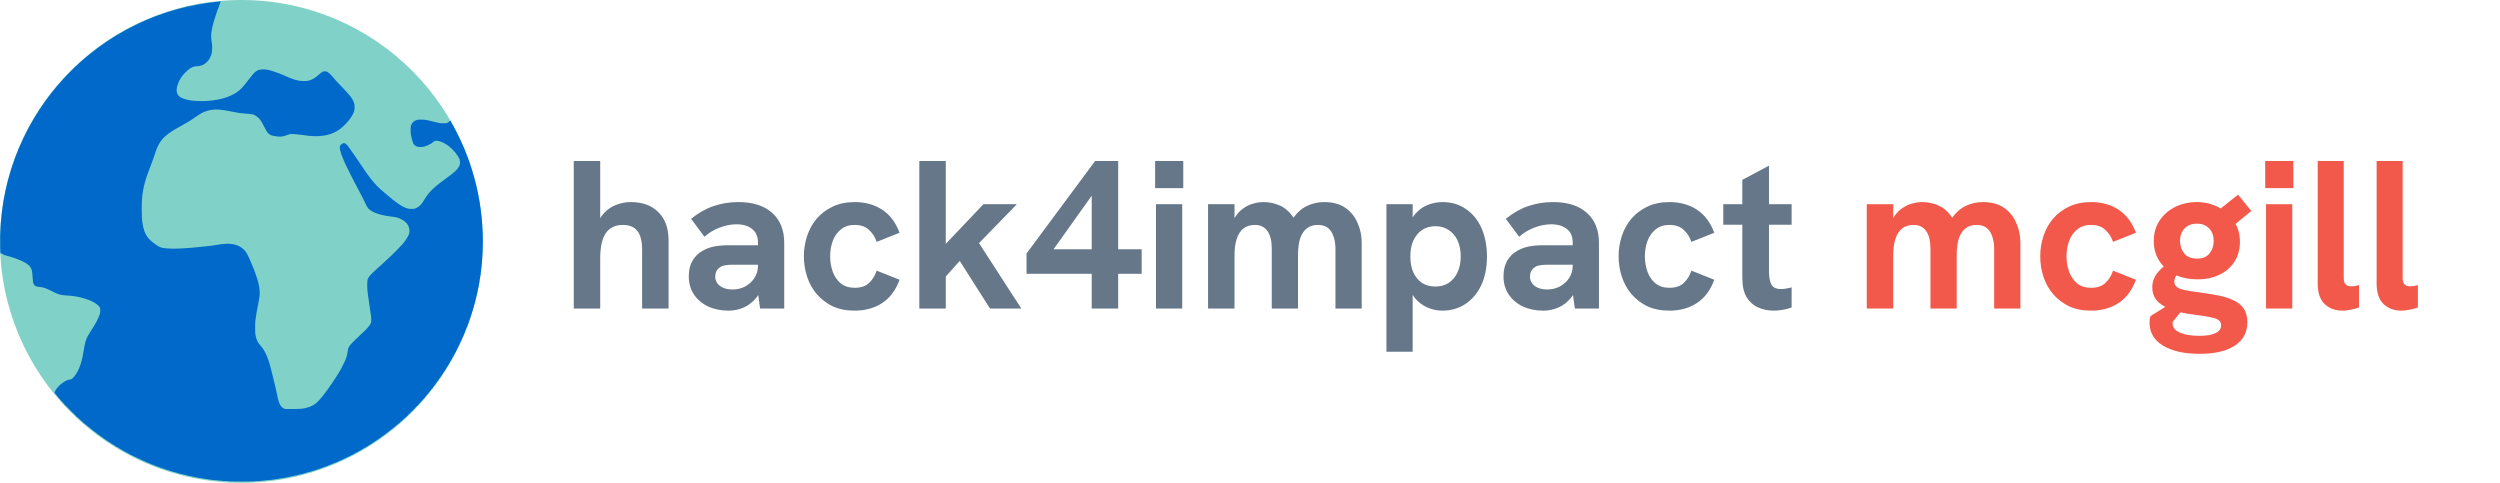
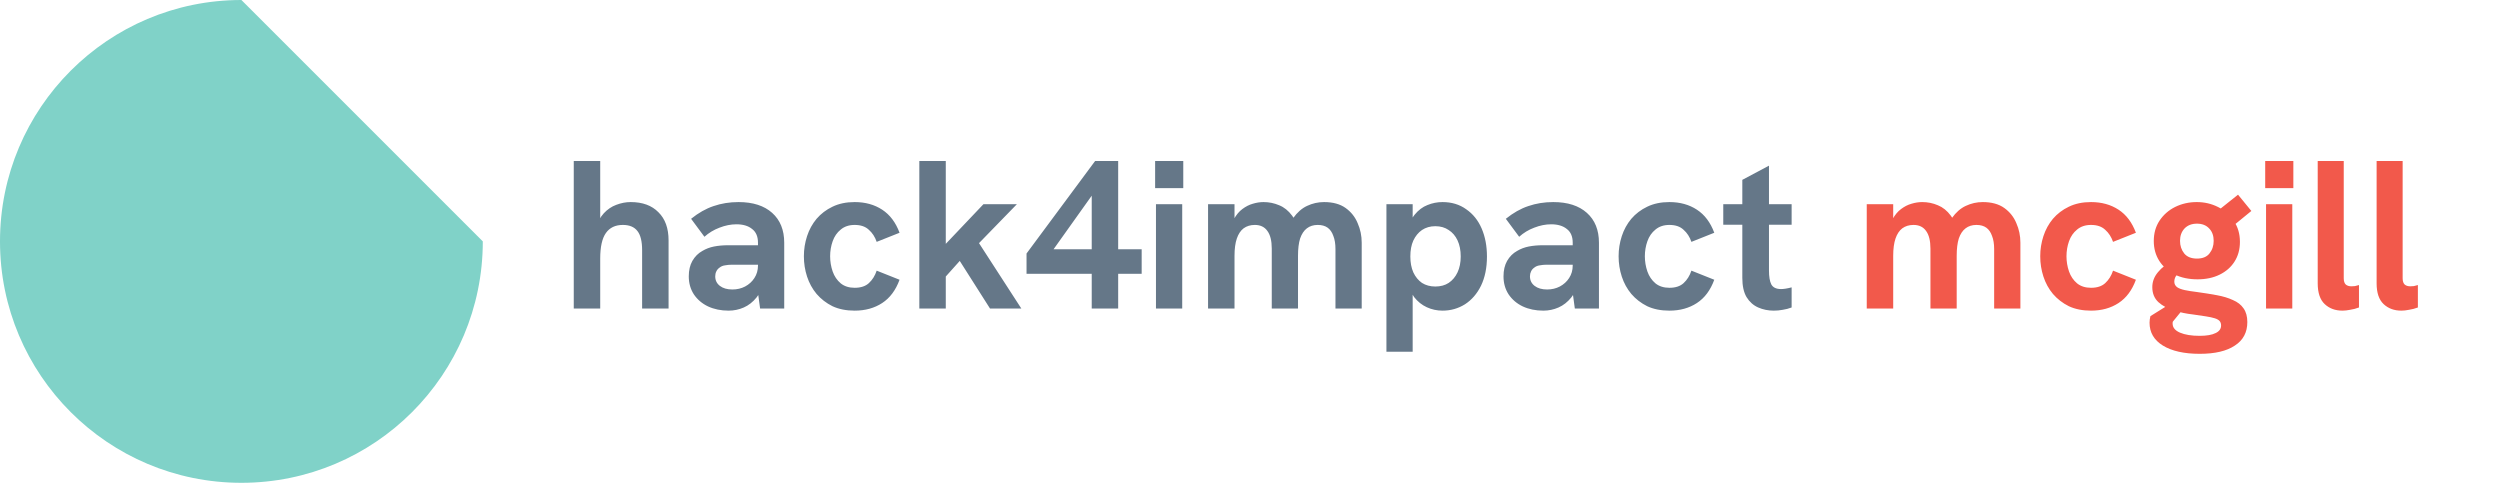
<svg xmlns="http://www.w3.org/2000/svg" width="1890" height="365" viewBox="0 0 1890 365" fill="none">
  <path d="M433.76 233.248V121.728H453.76V172.288L450.4 172.768C451.787 167.968 453.813 164.128 456.48 161.248C459.253 158.262 462.4 156.128 465.92 154.848C469.547 153.462 473.173 152.768 476.8 152.768C485.76 152.768 492.747 155.328 497.76 160.448C502.88 165.462 505.44 172.555 505.44 181.728V233.248H485.44V189.088C485.44 182.475 484.267 177.675 481.92 174.688C479.573 171.595 475.893 170.048 470.88 170.048C465.227 170.048 460.96 172.075 458.08 176.128C455.2 180.182 453.76 186.635 453.76 195.488V233.248H433.76ZM574.633 233.248L573.033 221.408V183.488C573.033 178.795 571.539 175.328 568.553 173.088C565.673 170.742 561.726 169.568 556.713 169.568C552.553 169.568 548.286 170.422 543.913 172.128C539.646 173.728 535.859 176.022 532.553 179.008L522.473 165.408C528.019 160.928 533.673 157.728 539.433 155.808C545.299 153.782 551.593 152.768 558.313 152.768C569.193 152.768 577.673 155.488 583.753 160.928C589.833 166.368 592.873 173.888 592.873 183.488V233.248H574.633ZM550.793 234.848C545.033 234.848 539.859 233.782 535.273 231.648C530.793 229.515 527.219 226.475 524.553 222.528C521.993 218.582 520.713 214.048 520.713 208.928C520.713 204.342 521.619 200.448 523.433 197.248C525.353 193.942 527.859 191.435 530.953 189.728C533.619 188.128 536.553 187.008 539.753 186.368C543.059 185.728 546.579 185.408 550.313 185.408H574.793V200.128H553.193C551.486 200.128 549.779 200.288 548.073 200.608C546.473 200.822 545.086 201.408 543.913 202.368C542.846 203.115 542.046 204.075 541.513 205.248C540.979 206.315 540.713 207.542 540.713 208.928C540.713 211.915 541.886 214.315 544.233 216.128C546.579 217.942 549.726 218.848 553.673 218.848C557.193 218.848 560.393 218.102 563.273 216.608C566.259 215.008 568.606 212.875 570.313 210.208C572.126 207.435 573.033 204.288 573.033 200.768L578.313 211.328C576.926 216.875 574.793 221.408 571.913 224.928C569.139 228.342 565.939 230.848 562.313 232.448C558.686 234.048 554.846 234.848 550.793 234.848ZM646.136 234.848C639.736 234.848 634.136 233.728 629.336 231.488C624.643 229.142 620.643 226.048 617.336 222.208C614.136 218.368 611.736 213.995 610.136 209.088C608.536 204.182 607.736 199.062 607.736 193.728C607.736 188.502 608.536 183.435 610.136 178.528C611.736 173.622 614.136 169.248 617.336 165.408C620.643 161.568 624.643 158.528 629.336 156.288C634.136 153.942 639.736 152.768 646.136 152.768C654.136 152.768 661.07 154.688 666.936 158.528C672.803 162.368 677.176 168.182 680.056 175.968L662.776 182.848C661.496 179.115 659.523 176.075 656.856 173.728C654.296 171.275 650.723 170.048 646.136 170.048C641.87 170.048 638.35 171.222 635.576 173.568C632.803 175.808 630.776 178.742 629.496 182.368C628.216 185.995 627.576 189.782 627.576 193.728C627.576 197.675 628.216 201.515 629.496 205.248C630.776 208.875 632.803 211.862 635.576 214.208C638.35 216.448 641.87 217.568 646.136 217.568C650.723 217.568 654.296 216.395 656.856 214.048C659.523 211.595 661.496 208.448 662.776 204.608L680.056 211.488C677.176 219.382 672.803 225.248 666.936 229.088C661.07 232.928 654.136 234.848 646.136 234.848ZM748.45 233.248L725.57 197.248L713.25 211.008V186.208L743.49 154.368H768.77L740.13 183.808L772.13 233.248H748.45ZM695.01 233.248V121.728H715.01V233.248H695.01ZM825.341 233.248V207.008H776.061V191.648L827.901 121.728H845.341V188.448H863.101V207.008H845.341V233.248H825.341ZM791.581 195.328L791.261 188.448H825.341V141.408L828.061 144.128L791.581 195.328ZM873.913 233.248V154.368H893.753V233.248H873.913ZM873.273 142.208V121.728H894.553V142.208H873.273ZM913.291 233.248V154.368H933.291V174.848L928.971 178.208C929.718 173.195 930.998 169.035 932.811 165.728C934.625 162.422 936.758 159.862 939.211 158.048C941.771 156.128 944.385 154.795 947.051 154.048C949.825 153.195 952.545 152.768 955.211 152.768C959.371 152.768 963.318 153.568 967.051 155.168C970.785 156.662 974.038 159.275 976.811 163.008C979.585 166.742 981.505 171.862 982.571 178.368L970.731 182.688C972.331 175.222 974.625 169.302 977.611 164.928C980.705 160.555 984.225 157.462 988.171 155.648C992.225 153.728 996.491 152.768 1000.97 152.768C1007.69 152.768 1013.13 154.262 1017.29 157.248C1021.45 160.235 1024.49 164.075 1026.41 168.768C1028.44 173.355 1029.45 178.262 1029.45 183.488V233.248H1009.61V188.288C1009.61 184.342 1009.08 181.035 1008.01 178.368C1007.05 175.595 1005.61 173.515 1003.69 172.128C1001.77 170.742 999.265 170.048 996.171 170.048C992.971 170.048 990.251 170.902 988.011 172.608C985.771 174.315 984.065 176.875 982.891 180.288C981.825 183.702 981.291 188.075 981.291 193.408V233.248H961.451V187.968C961.451 181.995 960.331 177.515 958.091 174.528C955.958 171.542 952.811 170.048 948.651 170.048C945.345 170.048 942.518 170.902 940.171 172.608C937.931 174.315 936.225 176.875 935.051 180.288C933.878 183.702 933.291 188.075 933.291 193.408V233.248H913.291ZM1048.14 265.888V154.368H1067.98V175.488L1063.18 177.088C1064.56 170.795 1066.64 165.888 1069.42 162.368C1072.3 158.848 1075.55 156.395 1079.18 155.008C1082.8 153.515 1086.59 152.768 1090.54 152.768C1097.47 152.768 1103.44 154.582 1108.46 158.208C1113.58 161.728 1117.47 166.582 1120.14 172.768C1122.8 178.955 1124.14 185.995 1124.14 193.888C1124.14 202.422 1122.64 209.782 1119.66 215.968C1116.67 222.048 1112.62 226.742 1107.5 230.048C1102.38 233.248 1096.72 234.848 1090.54 234.848C1086.38 234.848 1082.43 233.995 1078.7 232.288C1074.96 230.582 1071.76 228.022 1069.1 224.608C1066.54 221.088 1064.78 216.662 1063.82 211.328L1067.98 211.968V265.888H1048.14ZM1085.1 216.608C1089.04 216.608 1092.4 215.702 1095.18 213.888C1098.06 211.968 1100.3 209.302 1101.9 205.888C1103.5 202.475 1104.3 198.475 1104.3 193.888C1104.3 189.195 1103.5 185.142 1101.9 181.728C1100.3 178.315 1098.06 175.702 1095.18 173.888C1092.4 171.968 1089.04 171.008 1085.1 171.008C1081.26 171.008 1077.9 171.968 1075.02 173.888C1072.24 175.808 1070.06 178.475 1068.46 181.888C1066.96 185.195 1066.22 189.195 1066.22 193.888C1066.22 198.475 1066.96 202.475 1068.46 205.888C1070.06 209.302 1072.24 211.968 1075.02 213.888C1077.9 215.702 1081.26 216.608 1085.1 216.608ZM1190.57 233.248L1188.97 221.408V183.488C1188.97 178.795 1187.48 175.328 1184.49 173.088C1181.61 170.742 1177.66 169.568 1172.65 169.568C1168.49 169.568 1164.22 170.422 1159.85 172.128C1155.58 173.728 1151.8 176.022 1148.49 179.008L1138.41 165.408C1143.96 160.928 1149.61 157.728 1155.37 155.808C1161.24 153.782 1167.53 152.768 1174.25 152.768C1185.13 152.768 1193.61 155.488 1199.69 160.928C1205.77 166.368 1208.81 173.888 1208.81 183.488V233.248H1190.57ZM1166.73 234.848C1160.97 234.848 1155.8 233.782 1151.21 231.648C1146.73 229.515 1143.16 226.475 1140.49 222.528C1137.93 218.582 1136.65 214.048 1136.65 208.928C1136.65 204.342 1137.56 200.448 1139.37 197.248C1141.29 193.942 1143.8 191.435 1146.89 189.728C1149.56 188.128 1152.49 187.008 1155.69 186.368C1159 185.728 1162.52 185.408 1166.25 185.408H1190.73V200.128H1169.13C1167.42 200.128 1165.72 200.288 1164.01 200.608C1162.41 200.822 1161.02 201.408 1159.85 202.368C1158.78 203.115 1157.98 204.075 1157.45 205.248C1156.92 206.315 1156.65 207.542 1156.65 208.928C1156.65 211.915 1157.82 214.315 1160.17 216.128C1162.52 217.942 1165.66 218.848 1169.61 218.848C1173.13 218.848 1176.33 218.102 1179.21 216.608C1182.2 215.008 1184.54 212.875 1186.25 210.208C1188.06 207.435 1188.97 204.288 1188.97 200.768L1194.25 211.328C1192.86 216.875 1190.73 221.408 1187.85 224.928C1185.08 228.342 1181.88 230.848 1178.25 232.448C1174.62 234.048 1170.78 234.848 1166.73 234.848ZM1262.07 234.848C1255.67 234.848 1250.07 233.728 1245.27 231.488C1240.58 229.142 1236.58 226.048 1233.27 222.208C1230.07 218.368 1227.67 213.995 1226.07 209.088C1224.47 204.182 1223.67 199.062 1223.67 193.728C1223.67 188.502 1224.47 183.435 1226.07 178.528C1227.67 173.622 1230.07 169.248 1233.27 165.408C1236.58 161.568 1240.58 158.528 1245.27 156.288C1250.07 153.942 1255.67 152.768 1262.07 152.768C1270.07 152.768 1277.01 154.688 1282.87 158.528C1288.74 162.368 1293.11 168.182 1295.99 175.968L1278.71 182.848C1277.43 179.115 1275.46 176.075 1272.79 173.728C1270.23 171.275 1266.66 170.048 1262.07 170.048C1257.81 170.048 1254.29 171.222 1251.51 173.568C1248.74 175.808 1246.71 178.742 1245.43 182.368C1244.15 185.995 1243.51 189.782 1243.51 193.728C1243.51 197.675 1244.15 201.515 1245.43 205.248C1246.71 208.875 1248.74 211.862 1251.51 214.208C1254.29 216.448 1257.81 217.568 1262.07 217.568C1266.66 217.568 1270.23 216.395 1272.79 214.048C1275.46 211.595 1277.43 208.448 1278.71 204.608L1295.99 211.488C1293.11 219.382 1288.74 225.248 1282.87 229.088C1277.01 232.928 1270.07 234.848 1262.07 234.848ZM1341.03 234.848C1336.76 234.848 1332.81 234.048 1329.19 232.448C1325.56 230.848 1322.63 228.235 1320.39 224.608C1318.25 220.982 1317.19 216.128 1317.19 210.048V135.968L1337.35 125.248V204.608C1337.35 209.195 1337.93 212.662 1339.11 215.008C1340.39 217.355 1342.84 218.528 1346.47 218.528C1347.53 218.528 1348.71 218.422 1349.99 218.208C1351.37 217.995 1352.87 217.675 1354.47 217.248V232.448C1352.23 233.302 1349.99 233.888 1347.75 234.208C1345.51 234.635 1343.27 234.848 1341.03 234.848ZM1302.79 169.888V154.368H1354.47V169.888H1302.79Z" fill="#657788" />
  <path d="M1411.26 233.248V154.368H1431.26V174.848L1426.94 178.208C1427.69 173.195 1428.97 169.035 1430.78 165.728C1432.59 162.422 1434.73 159.862 1437.18 158.048C1439.74 156.128 1442.35 154.795 1445.02 154.048C1447.79 153.195 1450.51 152.768 1453.18 152.768C1457.34 152.768 1461.29 153.568 1465.02 155.168C1468.75 156.662 1472.01 159.275 1474.78 163.008C1477.55 166.742 1479.47 171.862 1480.54 178.368L1468.7 182.688C1470.3 175.222 1472.59 169.302 1475.58 164.928C1478.67 160.555 1482.19 157.462 1486.14 155.648C1490.19 153.728 1494.46 152.768 1498.94 152.768C1505.66 152.768 1511.1 154.262 1515.26 157.248C1519.42 160.235 1522.46 164.075 1524.38 168.768C1526.41 173.355 1527.42 178.262 1527.42 183.488V233.248H1507.58V188.288C1507.58 184.342 1507.05 181.035 1505.98 178.368C1505.02 175.595 1503.58 173.515 1501.66 172.128C1499.74 170.742 1497.23 170.048 1494.14 170.048C1490.94 170.048 1488.22 170.902 1485.98 172.608C1483.74 174.315 1482.03 176.875 1480.86 180.288C1479.79 183.702 1479.26 188.075 1479.26 193.408V233.248H1459.42V187.968C1459.42 181.995 1458.3 177.515 1456.06 174.528C1453.93 171.542 1450.78 170.048 1446.62 170.048C1443.31 170.048 1440.49 170.902 1438.14 172.608C1435.9 174.315 1434.19 176.875 1433.02 180.288C1431.85 183.702 1431.26 188.075 1431.26 193.408V233.248H1411.26ZM1580.82 234.848C1574.42 234.848 1568.82 233.728 1564.02 231.488C1559.33 229.142 1555.33 226.048 1552.02 222.208C1548.82 218.368 1546.42 213.995 1544.82 209.088C1543.22 204.182 1542.42 199.062 1542.42 193.728C1542.42 188.502 1543.22 183.435 1544.82 178.528C1546.42 173.622 1548.82 169.248 1552.02 165.408C1555.33 161.568 1559.33 158.528 1564.02 156.288C1568.82 153.942 1574.42 152.768 1580.82 152.768C1588.82 152.768 1595.76 154.688 1601.62 158.528C1607.49 162.368 1611.86 168.182 1614.74 175.968L1597.46 182.848C1596.18 179.115 1594.21 176.075 1591.54 173.728C1588.98 171.275 1585.41 170.048 1580.82 170.048C1576.56 170.048 1573.04 171.222 1570.26 173.568C1567.49 175.808 1565.46 178.742 1564.18 182.368C1562.9 185.995 1562.26 189.782 1562.26 193.728C1562.26 197.675 1562.9 201.515 1564.18 205.248C1565.46 208.875 1567.49 211.862 1570.26 214.208C1573.04 216.448 1576.56 217.568 1580.82 217.568C1585.41 217.568 1588.98 216.395 1591.54 214.048C1594.21 211.595 1596.18 208.448 1597.46 204.608L1614.74 211.488C1611.86 219.382 1607.49 225.248 1601.62 229.088C1595.76 232.928 1588.82 234.848 1580.82 234.848ZM1662.98 267.488C1651.24 267.488 1641.96 265.408 1635.14 261.248C1628.42 257.088 1625.06 251.328 1625.06 243.968C1625.06 243.328 1625.11 242.528 1625.22 241.568C1625.32 240.715 1625.48 239.862 1625.7 239.008L1647.78 225.248L1652.74 230.848L1642.66 243.168C1642.55 243.488 1642.5 243.755 1642.5 243.968C1642.5 244.182 1642.5 244.395 1642.5 244.608C1642.5 247.595 1644.36 249.888 1648.1 251.488C1651.83 253.088 1656.79 253.888 1662.98 253.888C1668.2 253.888 1672.2 253.195 1674.98 251.808C1677.75 250.528 1679.14 248.608 1679.14 246.048C1679.14 244.662 1678.76 243.542 1678.02 242.688C1677.27 241.835 1676.04 241.142 1674.34 240.608C1672.63 240.075 1670.39 239.595 1667.62 239.168C1664.95 238.742 1661.7 238.262 1657.86 237.728C1652.95 237.195 1648.15 236.182 1643.46 234.688C1638.76 233.302 1634.87 231.222 1631.78 228.448C1628.68 225.568 1627.14 221.782 1627.14 217.088C1627.14 212.928 1628.58 209.142 1631.46 205.728C1634.34 202.208 1638.12 199.328 1642.82 197.088L1652.42 204.768C1649.54 205.195 1647.35 206.155 1645.86 207.648C1644.47 209.142 1643.78 210.902 1643.78 212.928C1643.78 214.635 1644.47 216.022 1645.86 217.088C1647.24 218.048 1649.22 218.795 1651.78 219.328C1654.34 219.862 1657.38 220.342 1660.9 220.768C1666.34 221.515 1671.35 222.315 1675.94 223.168C1680.63 224.022 1684.68 225.248 1688.1 226.848C1691.62 228.342 1694.28 230.422 1696.1 233.088C1698.02 235.755 1698.98 239.222 1698.98 243.488C1698.98 251.275 1695.83 257.195 1689.54 261.248C1683.35 265.408 1674.5 267.488 1662.98 267.488ZM1661.38 211.168C1654.76 211.168 1648.95 209.942 1643.94 207.488C1639.03 204.928 1635.19 201.515 1632.42 197.248C1629.64 192.875 1628.26 187.862 1628.26 182.208C1628.26 176.342 1629.7 171.222 1632.58 166.848C1635.56 162.368 1639.51 158.902 1644.42 156.448C1649.43 153.995 1654.87 152.768 1660.74 152.768C1666.5 152.768 1671.83 153.995 1676.74 156.448C1681.75 158.902 1685.75 162.422 1688.74 167.008C1691.83 171.488 1693.38 176.768 1693.38 182.848C1693.38 188.608 1691.99 193.622 1689.22 197.888C1686.55 202.048 1682.82 205.302 1678.02 207.648C1673.22 209.995 1667.67 211.168 1661.38 211.168ZM1660.9 195.488C1665.16 195.488 1668.31 194.208 1670.34 191.648C1672.47 188.982 1673.54 185.782 1673.54 182.048C1673.54 178.208 1672.42 175.115 1670.18 172.768C1667.94 170.315 1664.84 169.088 1660.9 169.088C1656.95 169.088 1653.8 170.315 1651.46 172.768C1649.22 175.222 1648.1 178.315 1648.1 182.048C1648.1 185.782 1649.16 188.982 1651.3 191.648C1653.43 194.208 1656.63 195.488 1660.9 195.488ZM1687.94 171.008L1673.7 161.728L1691.94 147.168L1702.02 159.488L1687.94 171.008ZM1713.13 233.248V154.368H1732.97V233.248H1713.13ZM1712.49 142.208V121.728H1733.77V142.208H1712.49ZM1770.91 234.848C1765.47 234.848 1760.99 233.195 1757.47 229.888C1753.95 226.582 1752.19 221.355 1752.19 214.208V121.728H1771.87V210.368C1771.87 212.608 1772.4 214.208 1773.47 215.168C1774.54 216.022 1775.92 216.448 1777.63 216.448C1778.48 216.448 1779.39 216.395 1780.35 216.288C1781.31 216.075 1782.32 215.808 1783.39 215.488V232.448C1781.15 233.302 1778.91 233.888 1776.67 234.208C1774.54 234.635 1772.62 234.848 1770.91 234.848ZM1815.44 234.848C1810 234.848 1805.52 233.195 1802 229.888C1798.48 226.582 1796.72 221.355 1796.72 214.208V121.728H1816.4V210.368C1816.4 212.608 1816.93 214.208 1818 215.168C1819.07 216.022 1820.45 216.448 1822.16 216.448C1823.01 216.448 1823.92 216.395 1824.88 216.288C1825.84 216.075 1826.85 215.808 1827.92 215.488V232.448C1825.68 233.302 1823.44 233.888 1821.2 234.208C1819.07 234.635 1817.15 234.848 1815.44 234.848Z" fill="#F2594B" />
-   <path d="M365 182.5C365 283.292 283.292 365 182.5 365C81.708 365 4.56286e-05 283.292 4.56286e-05 182.5C4.56286e-05 81.708 81.708 3.33195e-05 182.5 3.33195e-05C283.292 3.33195e-05 365 81.708 365 182.5Z" fill="#80D2C8" />
-   <path fill-rule="evenodd" clip-rule="evenodd" d="M166.907 1.085C74.976 8.879 2.479 84.718 0.163 177.945C0.158 179.044 0.155 180.279 0.155 181.646C0.16 184.287 0.167 186.274 0.179 187.754C0.216 189.064 0.267 190.372 0.331 191.675C0.35 191.709 0.37 191.706 0.392 191.675C0.511 191.523 0.68 191.387 0.765 191.387C0.85 191.387 1.426 191.726 2.052 192.133C2.679 192.539 3.492 192.929 3.831 192.997C4.746 193.149 8.778 194.335 10.574 194.945C17.977 197.52 22.06 199.96 23.365 202.619C24.127 204.195 24.381 205.398 24.55 208.396C24.838 213.208 24.957 213.97 25.669 215.122C26.431 216.342 27.227 216.664 30.226 216.969C32.919 217.24 34.444 217.765 39.001 220.035C44.321 222.678 45.676 223.102 49.37 223.305C55.096 223.627 58.365 224.135 62.821 225.372C69.411 227.218 73.867 229.742 75.544 232.555C75.73 232.86 75.781 233.47 75.781 234.757C75.764 236.282 75.679 236.756 75.222 238.111C74.172 241.195 72.63 244.041 68.598 250.36C65.023 255.934 64.515 257.408 63.092 265.929C62.143 271.655 61.33 274.722 59.822 278.296C57.755 283.175 54.757 286.936 52.927 286.936C50.233 286.936 44.914 290.646 42.559 294.17C41.39 295.915 41.102 296.593 41.339 297.05C41.458 297.27 41.61 297.44 41.695 297.44C41.763 297.44 41.831 297.525 41.831 297.609C41.831 297.711 42 297.982 42.22 298.202C42.424 298.422 42.796 298.846 43.05 299.168C43.304 299.473 43.677 299.913 43.864 300.134C44.05 300.371 44.169 300.659 44.118 300.777C44.084 300.913 44.118 300.964 44.202 300.913C44.423 300.777 46.083 302.539 45.981 302.81C45.947 302.946 46.015 302.98 46.185 302.912C46.405 302.827 46.439 302.878 46.354 303.098C46.286 303.268 46.303 303.352 46.405 303.285C46.506 303.217 46.693 303.302 46.845 303.437C46.981 303.59 47.066 303.708 47.015 303.708C46.964 303.708 47.404 304.216 48.014 304.843C48.624 305.487 49.081 306.097 49.031 306.215C48.98 306.351 49.031 306.385 49.132 306.317C49.234 306.249 50.047 306.978 50.996 307.96C51.928 308.926 52.758 309.79 52.843 309.892C53.08 310.112 54.181 311.213 54.333 311.366C54.369 311.401 54.617 311.64 54.983 311.993C55.319 312.315 55.753 312.733 56.214 313.178C57.196 314.127 57.925 314.94 57.857 315.042C57.789 315.144 57.823 315.194 57.959 315.144C58.077 315.093 58.687 315.55 59.331 316.16C59.958 316.77 60.466 317.21 60.466 317.16C60.466 317.109 60.585 317.193 60.737 317.329C60.873 317.481 60.957 317.668 60.89 317.769C60.822 317.871 60.907 317.888 61.076 317.82C61.296 317.736 61.347 317.769 61.262 317.99C61.195 318.159 61.228 318.227 61.364 318.193C61.635 318.091 63.397 319.752 63.261 319.972C63.211 320.056 63.261 320.09 63.397 320.056C63.516 320.006 63.803 320.124 64.041 320.311C64.261 320.497 64.701 320.87 65.006 321.124C65.328 321.378 65.752 321.751 65.972 321.954C66.192 322.174 66.429 322.344 66.48 322.344C66.531 322.344 66.751 322.496 66.955 322.699C67.158 322.903 67.598 323.258 67.92 323.496C68.242 323.75 68.784 324.207 69.106 324.495C69.428 324.8 69.75 325.054 69.835 325.054C69.902 325.054 70.19 325.291 70.495 325.562C70.783 325.85 71.088 326.071 71.156 326.071C71.224 326.071 71.478 326.257 71.715 326.494C71.952 326.731 72.223 326.918 72.325 326.918C72.41 326.918 72.494 326.969 72.494 327.036C72.494 327.121 72.782 327.358 73.121 327.595C73.46 327.833 73.918 328.188 74.121 328.392C74.341 328.612 74.595 328.781 74.697 328.781C74.781 328.781 74.866 328.866 74.866 328.968C74.866 329.052 74.934 329.103 75.019 329.052C75.086 329.001 75.29 329.103 75.459 329.289C75.629 329.476 75.866 329.628 76.001 329.628C76.137 329.628 76.188 329.696 76.137 329.798C76.086 329.899 76.154 329.967 76.289 329.967C76.442 329.967 76.56 330.035 76.56 330.137C76.56 330.221 76.679 330.306 76.814 330.306C76.95 330.306 77.238 330.492 77.475 330.73C77.712 330.967 77.983 331.153 78.085 331.153C78.17 331.153 78.254 331.221 78.254 331.322C78.254 331.407 78.373 331.492 78.509 331.492C78.644 331.492 78.763 331.543 78.763 331.61C78.763 331.695 79.152 331.966 79.61 332.254C80.084 332.525 80.457 332.813 80.457 332.881C80.457 332.949 80.575 333.017 80.711 333.017C80.847 333.017 80.965 333.084 80.965 333.152C80.965 333.237 81.27 333.44 81.643 333.626C82.015 333.796 82.32 333.999 82.32 334.067C82.32 334.152 82.405 334.202 82.49 334.202C82.591 334.202 82.812 334.338 82.998 334.49C83.167 334.66 83.608 334.948 83.964 335.134C84.319 335.321 84.726 335.592 84.862 335.727C84.997 335.863 85.438 336.134 85.827 336.32C86.234 336.506 86.556 336.71 86.556 336.778C86.556 336.862 86.674 336.913 86.81 336.913C86.945 336.913 87.064 336.981 87.064 337.082C87.064 337.167 87.183 337.252 87.335 337.252C87.471 337.252 87.538 337.32 87.487 337.421C87.437 337.506 87.504 337.591 87.657 337.591C87.792 337.591 88.216 337.777 88.589 338.014C88.961 338.251 89.334 338.438 89.436 338.438C89.52 338.438 89.605 338.506 89.605 338.607C89.605 338.692 89.724 338.777 89.859 338.777C89.995 338.777 90.113 338.827 90.113 338.895C90.113 338.98 90.452 339.183 90.876 339.37C91.299 339.556 91.638 339.759 91.638 339.827C91.638 339.912 91.757 339.962 91.892 339.962C92.028 339.962 92.146 340.03 92.146 340.132C92.146 340.217 92.265 340.301 92.4 340.301C92.536 340.301 92.655 340.369 92.655 340.471C92.655 340.555 92.773 340.64 92.926 340.64C93.231 340.64 94.23 341.165 94.315 341.352C94.349 341.436 94.484 341.487 94.62 341.487C94.755 341.487 94.857 341.538 94.857 341.623C94.857 341.758 96.094 342.334 96.382 342.334C96.483 342.334 96.551 342.402 96.551 342.504C96.551 342.588 96.67 342.673 96.805 342.673C96.941 342.673 97.059 342.741 97.059 342.843C97.059 342.927 97.212 343.012 97.398 343.012C97.585 343.012 97.737 343.08 97.737 343.181C97.737 343.266 97.856 343.351 97.991 343.351C98.127 343.351 98.245 343.419 98.245 343.52C98.245 343.605 98.364 343.69 98.499 343.69C98.787 343.69 100.498 344.554 100.583 344.74C100.617 344.825 100.786 344.875 100.973 344.875C101.142 344.875 101.295 344.96 101.295 345.062C101.295 345.147 101.362 345.197 101.43 345.147C101.515 345.096 101.82 345.214 102.108 345.401C102.413 345.57 102.769 345.723 102.904 345.723C103.04 345.723 103.158 345.79 103.158 345.892C103.158 345.977 103.328 346.061 103.531 346.061C103.734 346.061 103.836 346.112 103.785 346.18C103.666 346.282 104.53 346.671 105.327 346.858C105.53 346.908 105.699 347.01 105.699 347.095C105.699 347.179 105.852 347.247 106.038 347.247C106.225 347.247 106.377 347.315 106.377 347.417C106.377 347.501 106.529 347.586 106.716 347.586C106.902 347.586 107.055 347.654 107.055 347.755C107.055 347.84 107.173 347.925 107.309 347.925C107.444 347.925 107.953 348.111 108.444 348.348C108.918 348.586 109.426 348.772 109.545 348.772C109.681 348.772 109.731 348.84 109.681 348.941C109.613 349.043 109.765 349.111 110.002 349.111C110.24 349.111 110.443 349.179 110.443 349.28C110.443 349.365 110.562 349.45 110.714 349.45C110.968 349.45 111.832 349.788 112.51 350.144C112.679 350.229 112.933 350.297 113.069 350.297C113.204 350.297 113.323 350.364 113.323 350.466C113.323 350.551 113.526 350.636 113.763 350.636C114.001 350.636 114.153 350.703 114.085 350.805C114.034 350.907 114.153 350.974 114.373 350.974C114.594 350.974 114.983 351.093 115.254 351.228C115.508 351.364 115.881 351.483 116.051 351.483C116.237 351.483 116.372 351.55 116.372 351.652C116.372 351.737 116.576 351.821 116.813 351.821C117.05 351.821 117.203 351.889 117.135 351.991C117.067 352.092 117.219 352.16 117.457 352.16C117.694 352.16 117.897 352.228 117.897 352.313C117.897 352.397 118.202 352.499 118.575 352.567C118.964 352.618 119.422 352.753 119.591 352.838C119.684 352.889 119.807 352.948 119.93 353.007C120.053 353.067 120.176 353.126 120.269 353.177C120.455 353.261 120.76 353.346 120.947 353.346C121.15 353.346 121.251 353.414 121.201 353.516C121.133 353.617 121.319 353.685 121.607 353.685C121.895 353.685 122.132 353.753 122.132 353.837C122.132 353.922 122.471 354.041 122.895 354.092C123.301 354.159 123.691 354.278 123.742 354.38C123.81 354.464 124.03 354.532 124.267 354.532C124.487 354.532 124.674 354.6 124.674 354.701C124.674 354.786 124.911 354.871 125.182 354.871C125.47 354.871 125.69 354.939 125.69 355.04C125.69 355.125 125.927 355.21 126.198 355.21C126.486 355.21 126.707 355.277 126.707 355.362C126.707 355.447 127.096 355.565 127.554 355.633C128.028 355.701 128.401 355.82 128.401 355.904C128.401 355.989 128.638 356.057 128.909 356.057C129.197 356.057 129.417 356.124 129.417 356.226C129.417 356.311 129.688 356.396 130.027 356.396C130.383 356.396 130.586 356.463 130.518 356.565C130.451 356.667 130.637 356.734 130.976 356.734C131.281 356.751 131.84 356.853 132.213 356.988C132.585 357.124 133.06 357.243 133.28 357.243C133.483 357.243 133.653 357.31 133.653 357.412C133.653 357.497 133.924 357.581 134.245 357.581C134.567 357.581 134.838 357.649 134.838 357.751C134.838 357.836 135.109 357.92 135.448 357.92C135.77 357.92 136.007 357.988 135.957 358.073C135.906 358.157 136.346 358.276 136.956 358.344C137.566 358.395 138.091 358.53 138.142 358.615C138.21 358.7 138.498 358.767 138.82 358.767C139.142 358.767 139.446 358.835 139.497 358.937C139.548 359.021 139.87 359.106 140.192 359.106C140.514 359.106 140.768 359.174 140.768 359.276C140.768 359.36 141.073 359.445 141.446 359.445C141.818 359.445 142.123 359.513 142.123 359.597C142.123 359.682 142.733 359.801 143.478 359.869C144.224 359.936 144.834 360.055 144.834 360.14C144.834 360.224 145.173 360.292 145.596 360.292C146.02 360.292 146.359 360.36 146.359 360.461C146.359 360.546 146.697 360.631 147.121 360.631C147.544 360.631 147.883 360.699 147.883 360.8C147.883 360.885 148.273 360.97 148.747 360.97C149.205 360.97 149.56 361.037 149.51 361.122C149.459 361.207 150.204 361.325 151.187 361.393C152.169 361.461 153.016 361.58 153.067 361.664C153.118 361.749 153.525 361.817 153.999 361.817C154.456 361.817 154.829 361.885 154.829 361.986C154.829 362.088 155.304 362.156 155.93 362.156C156.557 362.156 157.032 362.223 157.032 362.325C157.032 362.427 157.506 362.494 158.133 362.494C158.743 362.494 159.234 362.562 159.234 362.647C159.234 362.732 160.42 362.85 161.86 362.918C163.3 362.986 164.537 363.104 164.587 363.189C164.638 363.274 165.434 363.341 166.366 363.341C167.366 363.341 168.043 363.409 168.043 363.511C168.043 363.613 168.958 363.68 170.466 363.68C172.075 363.68 172.787 363.731 172.618 363.85C172.448 363.951 175.938 364.019 182.613 364.019C189.288 364.019 192.778 363.951 192.608 363.85C192.439 363.731 193.15 363.68 194.777 363.68C196.268 363.68 197.182 363.613 197.182 363.511C197.182 363.409 197.86 363.341 198.86 363.341C199.791 363.341 200.588 363.274 200.638 363.189C200.689 363.104 201.926 362.986 203.366 362.918C204.806 362.85 205.992 362.732 205.992 362.647C205.992 362.562 206.483 362.494 207.093 362.494C207.72 362.494 208.194 362.427 208.194 362.325C208.194 362.223 208.669 362.156 209.295 362.156C209.922 362.156 210.397 362.088 210.397 361.986C210.397 361.885 210.769 361.817 211.227 361.817C211.701 361.817 212.108 361.749 212.159 361.664C212.209 361.58 213.056 361.461 214.039 361.393C215.022 361.325 215.767 361.207 215.716 361.122C215.665 361.037 216.021 360.97 216.479 360.97C216.953 360.97 217.343 360.885 217.343 360.8C217.343 360.699 217.681 360.631 218.105 360.631C218.528 360.631 218.867 360.546 218.867 360.461C218.867 360.36 219.206 360.292 219.63 360.292C220.053 360.292 220.392 360.224 220.392 360.14C220.392 360.055 221.002 359.936 221.747 359.869C222.493 359.801 223.103 359.682 223.103 359.597C223.103 359.513 223.458 359.445 223.882 359.445C224.339 359.445 224.61 359.377 224.543 359.276C224.475 359.174 224.678 359.106 225.034 359.106C225.356 359.106 225.678 359.021 225.729 358.937C225.779 358.835 226.084 358.767 226.406 358.767C226.728 358.767 227.016 358.7 227.084 358.615C227.135 358.53 227.66 358.395 228.27 358.344C228.88 358.276 229.32 358.157 229.269 358.073C229.218 357.988 229.456 357.92 229.778 357.92C230.116 357.92 230.387 357.836 230.387 357.751C230.387 357.649 230.658 357.581 230.98 357.581C231.302 357.581 231.573 357.497 231.573 357.412C231.573 357.31 231.743 357.243 231.963 357.243C232.166 357.243 232.641 357.124 233.013 356.988C233.386 356.853 233.945 356.751 234.25 356.734C234.589 356.734 234.775 356.667 234.707 356.565C234.64 356.463 234.843 356.396 235.199 356.396C235.538 356.396 235.809 356.311 235.809 356.226C235.809 356.124 236.046 356.057 236.317 356.057C236.605 356.057 236.825 355.989 236.825 355.904C236.825 355.786 237.469 355.616 238.384 355.481C238.435 355.464 238.553 355.413 238.621 355.345C238.689 355.26 238.926 355.21 239.146 355.21C239.366 355.21 239.536 355.125 239.536 355.04C239.536 354.939 239.773 354.871 240.044 354.871C240.332 354.871 240.552 354.786 240.552 354.701C240.552 354.6 240.739 354.532 240.959 354.532C241.196 354.532 241.416 354.464 241.484 354.38C241.535 354.278 241.924 354.159 242.331 354.092C242.755 354.041 243.093 353.922 243.093 353.837C243.093 353.753 243.331 353.685 243.619 353.685C243.907 353.685 244.093 353.617 244.025 353.516C243.957 353.414 244.144 353.346 244.432 353.346C244.72 353.346 244.957 353.261 244.957 353.177C244.957 353.075 245.109 353.007 245.279 353.007C245.465 353.007 245.652 352.94 245.719 352.855C245.77 352.753 246.16 352.635 246.566 352.567C246.99 352.516 247.329 352.397 247.329 352.313C247.329 352.228 247.532 352.16 247.769 352.16C248.006 352.16 248.159 352.092 248.091 351.991C248.023 351.889 248.176 351.821 248.413 351.821C248.65 351.821 248.853 351.737 248.853 351.652C248.853 351.55 248.989 351.483 249.175 351.483C249.345 351.483 249.717 351.364 249.972 351.228C250.243 351.093 250.632 350.974 250.852 350.974C251.073 350.974 251.191 350.907 251.14 350.805C251.073 350.703 251.225 350.636 251.462 350.636C251.7 350.636 251.903 350.551 251.903 350.466C251.903 350.364 252.021 350.297 252.157 350.297C252.293 350.297 252.547 350.229 252.716 350.144C253.394 349.788 254.258 349.45 254.512 349.45C254.664 349.45 254.783 349.365 254.783 349.28C254.783 349.179 254.969 349.111 255.189 349.111C255.41 349.111 255.63 349.043 255.664 348.975C255.749 348.772 257.629 347.925 258.002 347.925C258.188 347.925 258.341 347.84 258.341 347.755C258.341 347.654 258.493 347.586 258.696 347.586C258.883 347.586 258.984 347.518 258.933 347.417C258.883 347.315 258.984 347.247 259.171 347.247C259.374 347.247 259.526 347.179 259.526 347.095C259.526 347.01 259.696 346.908 259.916 346.858C260.695 346.671 261.559 346.282 261.441 346.18C261.39 346.112 261.492 346.061 261.695 346.061C261.898 346.061 262.068 345.977 262.068 345.892C262.068 345.79 262.186 345.723 262.322 345.723C262.457 345.723 262.813 345.57 263.118 345.401C263.406 345.214 263.711 345.096 263.796 345.147C263.863 345.197 263.931 345.147 263.931 345.062C263.931 344.96 264.084 344.875 264.253 344.875C264.439 344.875 264.609 344.825 264.643 344.74C264.727 344.554 266.438 343.69 266.726 343.69C266.862 343.69 266.981 343.605 266.981 343.52C266.981 343.419 267.099 343.351 267.235 343.351C267.37 343.351 267.489 343.266 267.489 343.181C267.489 343.08 267.641 343.012 267.828 343.012C268.014 343.012 268.167 342.927 268.167 342.843C268.167 342.741 268.285 342.673 268.421 342.673C268.556 342.673 268.675 342.605 268.675 342.521C268.675 342.436 268.895 342.317 269.183 342.25C269.454 342.182 269.725 342.063 269.776 341.978C269.844 341.894 270.03 341.826 270.216 341.826C270.403 341.826 270.504 341.758 270.454 341.657C270.403 341.572 270.471 341.487 270.606 341.487C270.759 341.487 270.877 341.419 270.877 341.352C270.877 341.284 271.267 341.081 271.724 340.894C272.199 340.708 272.571 340.505 272.571 340.437C272.571 340.369 272.724 340.301 272.927 340.301C273.113 340.301 273.215 340.217 273.164 340.132C273.113 340.03 273.181 339.962 273.317 339.962C273.469 339.962 273.588 339.912 273.588 339.827C273.588 339.759 273.927 339.556 274.35 339.37C274.774 339.183 275.112 338.98 275.112 338.895C275.112 338.827 275.231 338.777 275.367 338.777C275.502 338.777 275.621 338.692 275.621 338.607C275.621 338.506 275.773 338.438 275.96 338.438C276.146 338.438 276.298 338.387 276.298 338.302C276.298 338.15 277.264 337.591 277.552 337.591C277.654 337.591 277.857 337.438 277.992 337.252C278.128 337.066 278.331 336.913 278.45 336.913C278.568 336.913 278.67 336.845 278.67 336.761C278.67 336.625 279.297 336.354 279.568 336.388C279.636 336.405 279.687 336.32 279.687 336.235C279.687 336.134 279.771 336.066 279.873 336.066C279.992 336.066 280.195 335.93 280.347 335.761C280.5 335.609 280.923 335.321 281.296 335.134C281.669 334.948 282.092 334.66 282.245 334.49C282.397 334.338 282.6 334.202 282.719 334.202C282.821 334.202 282.905 334.152 282.905 334.067C282.905 333.999 283.21 333.796 283.583 333.626C283.956 333.44 284.261 333.237 284.261 333.152C284.261 333.084 284.345 333.017 284.43 333.017C284.532 333.017 284.769 332.881 284.955 332.695C285.142 332.525 285.582 332.237 285.921 332.068C286.26 331.881 286.666 331.61 286.819 331.441C286.971 331.289 287.158 331.153 287.242 331.153C287.327 331.153 287.513 331.001 287.649 330.831C287.768 330.645 287.937 330.526 288.022 330.577C288.089 330.628 288.157 330.577 288.157 330.492C288.157 330.391 288.276 330.306 288.411 330.306C288.547 330.306 288.665 330.221 288.665 330.137C288.665 330.035 288.784 329.967 288.937 329.967C289.072 329.967 289.14 329.882 289.089 329.798C289.038 329.696 289.089 329.628 289.225 329.628C289.343 329.628 289.614 329.476 289.801 329.306C290.004 329.12 290.207 329.018 290.258 329.069C290.309 329.137 290.36 329.086 290.36 328.985C290.36 328.866 290.444 328.781 290.529 328.781C290.631 328.781 290.936 328.561 291.241 328.273C291.529 328.002 291.834 327.765 291.901 327.765C291.969 327.765 292.223 327.578 292.46 327.341C292.697 327.104 292.935 326.918 292.986 326.918C293.036 326.918 293.274 326.731 293.511 326.494C293.748 326.257 294.002 326.071 294.07 326.071C294.138 326.071 294.442 325.833 294.73 325.562C295.035 325.274 295.323 325.054 295.391 325.054C295.476 325.054 295.866 324.749 296.255 324.377C296.662 324.004 297.051 323.699 297.102 323.699C297.17 323.699 297.543 323.394 297.949 323.021C298.339 322.649 298.695 322.344 298.746 322.344C298.796 322.344 299.034 322.174 299.254 321.954C299.474 321.751 299.898 321.378 300.219 321.124C300.524 320.87 300.965 320.497 301.185 320.311C301.422 320.124 301.71 320.006 301.829 320.056C301.964 320.09 302.015 320.056 301.964 319.972C301.846 319.768 303.54 318.176 303.845 318.21C303.963 318.227 304.014 318.125 303.947 317.973C303.879 317.786 303.93 317.736 304.15 317.82C304.319 317.888 304.404 317.871 304.336 317.769C304.218 317.566 304.675 317.058 304.828 317.21C304.878 317.278 304.929 317.227 304.929 317.126C304.929 317.007 305.014 316.922 305.115 316.922C305.217 316.922 305.607 316.584 305.996 316.16C306.369 315.736 306.776 315.415 306.894 315.465C307.047 315.516 307.081 315.465 307.013 315.279C306.928 315.076 306.979 315.025 307.182 315.11C307.386 315.177 307.419 315.144 307.352 314.94C307.267 314.72 307.318 314.686 307.538 314.771C307.724 314.839 307.792 314.822 307.708 314.703C307.623 314.568 309.554 312.551 310.892 311.399C311.011 311.298 311.231 311.044 311.367 310.857C311.536 310.586 311.638 310.552 311.74 310.705C311.824 310.84 311.875 310.773 311.875 310.519C311.875 310.298 311.943 310.163 312.011 310.214C312.095 310.264 312.265 310.146 312.4 309.943C312.858 309.282 313.518 308.638 313.637 308.74C313.688 308.791 313.739 308.757 313.739 308.638C313.739 308.316 315.551 306.537 315.755 306.656C315.873 306.741 315.89 306.673 315.822 306.487C315.738 306.266 315.772 306.215 315.992 306.3C316.195 306.368 316.229 306.334 316.161 306.131C316.077 305.927 316.127 305.877 316.331 305.961C316.517 306.029 316.568 305.995 316.517 305.843C316.466 305.707 316.619 305.453 316.856 305.267C317.093 305.08 317.296 304.843 317.296 304.725C317.296 304.623 317.381 304.589 317.466 304.64C317.567 304.691 317.635 304.657 317.635 304.538C317.635 304.437 317.805 304.199 318.008 304.03C318.194 303.844 318.313 303.708 318.245 303.708C318.177 303.708 318.245 303.59 318.381 303.437C318.533 303.302 318.719 303.217 318.821 303.285C318.923 303.352 318.94 303.268 318.872 303.098C318.787 302.861 318.821 302.827 319.058 302.912C319.245 302.98 319.312 302.963 319.245 302.844C319.177 302.759 319.329 302.488 319.566 302.268C319.804 302.048 320.007 301.777 320.007 301.675C320.007 301.574 320.092 301.54 320.176 301.59C320.278 301.641 320.346 301.607 320.346 301.506C320.346 301.218 320.82 300.794 321.023 300.913C321.108 300.964 321.142 300.913 321.091 300.777C321.04 300.642 321.193 300.337 321.43 300.1C321.667 299.846 321.87 299.608 321.87 299.558C321.87 299.507 322.04 299.286 322.26 299.066C322.463 298.846 322.734 298.507 322.87 298.321C323.006 298.118 323.175 297.999 323.26 298.05C323.327 298.101 323.395 297.965 323.395 297.745C323.395 297.44 323.429 297.406 323.565 297.609C323.7 297.83 323.734 297.813 323.734 297.542C323.734 297.372 323.92 297.05 324.158 296.83C324.395 296.61 324.581 296.356 324.581 296.254C324.581 296.152 324.666 296.118 324.75 296.169C324.852 296.22 324.92 296.118 324.92 295.915C324.92 295.712 325.005 295.61 325.089 295.661C325.191 295.712 325.259 295.644 325.259 295.509C325.259 295.373 325.445 295.119 325.682 294.933C325.919 294.746 326.106 294.475 326.106 294.306C326.106 294.153 326.19 294.085 326.275 294.136C326.377 294.187 326.445 294.119 326.445 293.95C326.445 293.73 326.495 293.713 326.682 293.865C326.885 294.035 326.902 294.001 326.834 293.73C326.783 293.493 326.834 293.34 327.021 293.272C327.173 293.221 327.292 293.052 327.292 292.917C327.292 292.612 327.715 292.171 327.868 292.307C327.918 292.374 327.969 292.239 327.969 292.036C327.969 291.832 328.037 291.714 328.139 291.765C328.24 291.815 328.308 291.781 328.308 291.68C328.308 291.392 328.918 290.646 329.054 290.782C329.104 290.833 329.155 290.748 329.155 290.562C329.155 290.375 329.308 290.121 329.494 289.986C329.68 289.85 329.833 289.647 329.833 289.528C329.833 289.41 329.918 289.308 330.019 289.308C330.104 289.308 330.155 289.24 330.104 289.173C330.053 289.088 330.172 288.918 330.358 288.8C330.527 288.664 330.68 288.41 330.68 288.241C330.68 288.071 330.765 287.987 330.849 288.037C330.951 288.088 331.019 288.02 331.019 287.851C331.019 287.631 331.07 287.614 331.256 287.766C331.442 287.919 331.459 287.885 331.408 287.546C331.358 287.275 331.459 287.021 331.764 286.716C332.001 286.479 332.205 286.191 332.205 286.089C332.205 286.005 332.289 285.92 332.374 285.92C332.476 285.92 332.543 285.801 332.543 285.649C332.543 285.513 332.611 285.428 332.696 285.479C332.781 285.53 332.899 285.395 332.95 285.157C333.018 284.92 333.136 284.734 333.221 284.734C333.323 284.734 333.391 284.615 333.391 284.463C333.391 284.327 333.475 284.26 333.56 284.31C333.662 284.361 333.729 284.26 333.729 284.073C333.729 283.87 333.814 283.717 333.899 283.717C334 283.717 334.068 283.599 334.068 283.446C334.068 283.311 334.136 283.226 334.221 283.277C334.305 283.328 334.424 283.192 334.475 282.955C334.543 282.718 334.661 282.532 334.746 282.532C334.847 282.532 334.915 282.379 334.915 282.176C334.915 281.989 335 281.888 335.085 281.939C335.186 281.989 335.254 281.871 335.254 281.651C335.254 281.346 335.288 281.312 335.424 281.515C335.559 281.718 335.593 281.701 335.593 281.413C335.593 281.21 335.712 280.956 335.847 280.837C335.983 280.719 336.101 280.516 336.101 280.38C336.101 280.228 336.203 280.16 336.321 280.211C336.491 280.278 336.542 280.177 336.491 279.855C336.423 279.499 336.457 279.448 336.592 279.652C336.745 279.855 336.779 279.838 336.779 279.516C336.779 279.313 336.847 279.143 336.931 279.143C337.016 279.143 337.135 278.957 337.185 278.72C337.253 278.483 337.372 278.296 337.456 278.296C337.558 278.296 337.626 278.144 337.626 277.957C337.626 277.771 337.711 277.619 337.795 277.619C337.897 277.619 337.965 277.5 337.965 277.347C337.965 277.212 338.049 277.144 338.134 277.195C338.236 277.246 338.304 277.144 338.304 276.941C338.304 276.738 338.388 276.636 338.473 276.687C338.575 276.738 338.642 276.636 338.642 276.433C338.642 276.246 338.761 276.043 338.896 275.992C339.032 275.924 339.151 275.738 339.151 275.569C339.151 275.399 339.235 275.247 339.32 275.247C339.422 275.247 339.489 275.094 339.489 274.891C339.489 274.705 339.574 274.603 339.659 274.654C339.76 274.705 339.828 274.603 339.828 274.4C339.828 274.196 339.913 274.095 339.998 274.146C340.099 274.196 340.167 274.095 340.167 273.908C340.167 273.722 340.286 273.468 340.421 273.315C340.557 273.18 340.675 272.926 340.675 272.756C340.675 272.502 340.709 272.485 340.845 272.706C340.98 272.909 341.014 272.858 341.014 272.485C341.014 272.214 341.082 272.045 341.184 272.113C341.285 272.163 341.353 272.062 341.353 271.875C341.353 271.672 341.438 271.52 341.522 271.52C341.624 271.52 341.692 271.367 341.692 271.198C341.692 271.011 341.81 270.757 341.946 270.605C342.081 270.469 342.2 270.232 342.2 270.08C342.2 269.927 342.285 269.859 342.369 269.91C342.471 269.961 342.539 269.859 342.539 269.656C342.539 269.453 342.624 269.351 342.708 269.402C342.81 269.453 342.878 269.351 342.878 269.165C342.878 268.962 342.945 268.809 343.03 268.809C343.115 268.809 343.233 268.538 343.284 268.216C343.352 267.894 343.471 267.623 343.555 267.623C343.657 267.623 343.725 267.505 343.725 267.369C343.725 267.234 343.809 267.115 343.894 267.115C343.996 267.115 344.064 266.963 344.064 266.759C344.064 266.573 344.148 266.471 344.233 266.522C344.335 266.573 344.402 266.505 344.402 266.353C344.402 266.2 344.521 265.963 344.657 265.827C344.792 265.675 344.911 265.421 344.911 265.234C344.911 265.065 344.995 264.913 345.08 264.913C345.182 264.913 345.249 264.76 345.249 264.574C345.249 264.387 345.334 264.235 345.419 264.235C345.521 264.235 345.588 264.082 345.588 263.879C345.588 263.693 345.673 263.591 345.758 263.642C345.859 263.71 345.927 263.557 345.927 263.32C345.927 263.083 346.012 262.88 346.113 262.88C346.198 262.88 346.232 262.812 346.181 262.71C346.13 262.609 346.164 262.541 346.249 262.541C346.351 262.541 346.435 262.388 346.435 262.202C346.435 262.016 346.52 261.863 346.605 261.863C346.706 261.863 346.774 261.66 346.774 261.389C346.774 261.033 346.808 260.982 346.944 261.185C347.062 261.372 347.113 261.287 347.113 260.847C347.113 260.406 347.164 260.321 347.282 260.508C347.418 260.711 347.452 260.66 347.452 260.305C347.452 260.05 347.57 259.745 347.706 259.593C347.858 259.458 347.977 259.288 347.96 259.237C347.926 258.712 347.994 258.475 348.129 258.56C348.231 258.627 348.299 258.475 348.299 258.221C348.299 257.967 348.367 257.814 348.468 257.882C348.57 257.95 348.638 257.797 348.638 257.543C348.638 257.289 348.705 257.137 348.807 257.204C348.909 257.255 348.977 257.12 348.977 256.882C348.977 256.662 349.095 256.357 349.231 256.205C349.366 256.069 349.485 255.798 349.485 255.612C349.485 255.409 349.569 255.256 349.654 255.256C349.756 255.256 349.824 255.053 349.824 254.816C349.824 254.578 349.891 254.426 349.993 254.494C350.095 254.561 350.162 254.409 350.162 254.155C350.162 253.918 350.23 253.748 350.315 253.799C350.4 253.85 350.501 253.596 350.569 253.223C350.62 252.85 350.755 252.545 350.84 252.545C350.942 252.545 351.01 252.342 351.01 252.105C351.01 251.868 351.077 251.715 351.179 251.783C351.281 251.851 351.348 251.665 351.348 251.36C351.348 251.055 351.416 250.868 351.518 250.936C351.619 251.004 351.687 250.817 351.687 250.512C351.687 250.225 351.755 250.021 351.84 250.072C351.924 250.123 352.026 249.869 352.094 249.496C352.145 249.123 352.28 248.818 352.365 248.818C352.466 248.818 352.534 248.581 352.534 248.293C352.534 248.005 352.602 247.819 352.704 247.887C352.805 247.954 352.873 247.768 352.873 247.429C352.873 247.006 352.924 246.938 353.042 247.124C353.097 247.21 353.137 247.242 353.165 247.21C353.174 247.186 353.183 247.162 353.193 247.137C353.206 247.072 353.212 246.967 353.212 246.819C353.212 246.531 353.28 246.277 353.364 246.277C353.466 246.277 353.585 245.938 353.652 245.515C353.703 245.091 353.822 244.803 353.906 244.854C353.991 244.905 354.059 244.702 354.059 244.431C354.059 244.143 354.144 243.905 354.228 243.905C354.33 243.905 354.398 243.668 354.398 243.38C354.398 243.092 354.466 242.906 354.567 242.974C354.669 243.041 354.737 242.872 354.737 242.567C354.737 242.296 354.821 242.042 354.923 242.008C355.008 241.974 355.143 241.635 355.194 241.229C355.245 240.839 355.346 240.568 355.431 240.619C355.516 240.67 355.584 240.432 355.584 240.094C355.584 239.721 355.651 239.518 355.753 239.585C355.855 239.653 355.922 239.45 355.922 239.094C355.922 238.755 356.007 238.484 356.092 238.484C356.194 238.484 356.261 238.264 356.261 237.993C356.261 237.722 356.346 237.468 356.448 237.434C356.549 237.4 356.668 237.01 356.719 236.57C356.77 236.129 356.888 235.774 356.956 235.774C357.041 235.774 357.108 235.536 357.108 235.248C357.108 234.96 357.176 234.774 357.278 234.842C357.379 234.91 357.447 234.655 357.447 234.215C357.447 233.758 357.498 233.571 357.6 233.707C357.684 233.859 357.769 233.571 357.837 232.944C357.888 232.402 358.023 231.945 358.125 231.911C358.21 231.877 358.294 231.538 358.294 231.182C358.294 230.776 358.362 230.539 358.464 230.606C358.565 230.674 358.633 230.42 358.633 229.98C358.633 229.454 358.684 229.319 358.802 229.505C358.824 229.539 358.843 229.561 358.86 229.571C358.896 229.435 358.932 229.299 358.968 229.162C358.971 229.089 358.972 229.006 358.972 228.912C358.972 228.387 359.023 228.15 359.124 228.286C359.147 228.325 359.17 228.331 359.193 228.303C359.238 228.132 359.282 227.96 359.326 227.789C359.345 227.656 359.363 227.499 359.378 227.32C359.446 226.659 359.565 226.117 359.666 226.117C359.751 226.117 359.819 225.812 359.819 225.439C359.819 225.067 359.904 224.762 359.988 224.762C360.09 224.762 360.158 224.457 360.158 224.067C360.158 223.661 360.226 223.423 360.327 223.491C360.342 223.501 360.355 223.504 360.368 223.5C360.411 223.316 360.453 223.132 360.495 222.948C360.496 222.905 360.497 222.86 360.497 222.814C360.497 222.39 360.564 222.068 360.649 222.119C360.66 222.125 360.672 222.121 360.683 222.107C360.745 221.83 360.805 221.553 360.866 221.277C360.886 221.115 360.904 220.936 360.92 220.747C361.005 219.798 361.09 219.374 361.191 219.527C361.204 219.547 361.217 219.559 361.228 219.565C361.266 219.383 361.303 219.201 361.34 219.019C361.343 218.938 361.344 218.847 361.344 218.748C361.344 218.036 361.395 217.799 361.513 217.985C361.523 218 361.532 218.013 361.54 218.022C361.588 217.78 361.636 217.538 361.682 217.296C361.682 217.283 361.683 217.27 361.683 217.257C361.683 216.647 361.75 216.308 361.852 216.376C361.854 216.377 361.856 216.378 361.857 216.379C361.913 216.085 361.968 215.79 362.021 215.496C362.024 214.991 362.09 214.621 362.172 214.664C362.282 214.044 362.39 213.423 362.494 212.801C362.516 212.475 362.53 212.142 362.53 211.836C362.53 211.446 362.597 211.226 362.699 211.293C362.713 211.303 362.726 211.304 362.739 211.298C362.782 211.025 362.825 210.752 362.867 210.48C362.868 210.431 362.868 210.38 362.868 210.328C362.868 209.626 362.913 209.36 363.018 209.486C363.083 209.043 363.148 208.6 363.21 208.155C363.222 207.598 363.27 207.274 363.339 207.227C363.605 205.263 363.84 203.289 364.044 201.306C364.084 200.741 364.129 200.286 364.17 200.026C364.251 199.176 364.327 198.325 364.396 197.471C364.405 196.795 364.434 196.412 364.487 196.302C364.827 191.761 365 187.174 365 182.546C365 149.203 356.024 117.952 340.351 91.072C340.271 91.158 340.182 91.256 340.082 91.366C339.557 91.959 338.812 92.586 338.354 92.806C337.609 93.162 337.321 93.213 335.169 93.196C332.645 93.196 332.103 93.111 327.139 91.84C322.802 90.722 320.803 90.4 318.313 90.4C316.297 90.4 315.873 90.451 314.772 90.824C312.824 91.485 311.604 92.654 310.842 94.602C310.503 95.483 310.452 95.889 310.452 98.295C310.435 100.294 310.52 101.412 310.757 102.53C311.147 104.479 312.095 107.833 312.434 108.477C312.875 109.341 314.094 110.391 315.094 110.764C316.28 111.221 318.889 111.255 320.515 110.849C322.989 110.222 326.021 108.731 327.393 107.494C328.427 106.545 329.138 106.291 330.426 106.444C334.136 106.901 338.304 109.205 341.963 112.865C343.979 114.881 345.012 116.168 346.3 118.269C347.553 120.353 347.825 121.217 347.757 123.029C347.706 124.368 347.638 124.69 347.147 125.638C345.825 128.179 343.843 130.06 337.982 134.295C328.257 141.326 324.31 145.104 321.176 150.356C319.617 152.982 318.821 154.066 317.601 155.235C316.365 156.421 315.585 156.929 314.162 157.522C313.281 157.878 312.875 157.928 311.113 157.928C308.47 157.928 307.301 157.573 303.743 155.726C302.456 155.048 299.169 152.761 297.407 151.321C296.577 150.644 292.003 146.781 291.207 146.103C290.97 145.9 290.41 145.426 289.936 145.053C286.48 142.325 282.736 138.395 279.67 134.295C276.62 130.195 276.163 129.535 272.232 123.622C269.606 119.692 268.031 117.388 266.049 114.643C265.872 114.402 265.342 113.624 264.825 112.864L264.744 112.746C262.576 109.476 261.271 108.223 260.069 108.206C258.933 108.206 257.273 109.476 256.968 110.628C256.629 111.916 257.324 114.982 258.849 118.777C260.374 122.606 261.39 124.791 265.083 132.093C266.794 135.498 268.268 138.344 268.336 138.446C268.404 138.531 268.98 139.598 269.607 140.818C269.902 141.385 270.24 142.025 270.549 142.611C270.895 143.267 271.206 143.857 271.385 144.206C273.317 147.814 275.587 152.27 276.214 153.693C277.857 157.42 278.602 158.25 281.923 160.114C284.684 161.655 290.089 163.079 295.527 163.688C299.44 164.129 301.405 164.671 303.862 166.009C307.64 168.076 309.503 170.905 309.537 174.616C309.537 176.123 309.249 177.14 308.351 178.834C307.775 179.935 305.929 182.68 305.319 183.34C305.149 183.527 304.641 184.137 304.184 184.696C303.726 185.255 301.744 187.338 299.779 189.321C296.814 192.319 295.069 193.996 290.258 198.418C290.216 198.453 290.071 198.585 289.861 198.777C289.56 199.052 289.124 199.449 288.665 199.858C288.207 200.267 287.772 200.664 287.471 200.939C287.26 201.131 287.115 201.263 287.073 201.298C287.033 201.338 286.788 201.562 286.406 201.912C285.813 202.455 284.888 203.301 283.888 204.229C279.517 208.244 278.433 209.532 277.891 211.378C277.569 212.479 277.518 217.765 277.823 220.069C277.925 220.831 278.077 222.068 278.162 222.814C278.331 224.237 278.924 228.404 279.178 230.014C280.263 236.773 280.703 240.144 280.703 241.839C280.703 243.888 280.449 244.566 278.873 246.65C277.569 248.361 276.502 249.445 273.079 252.596C269.302 256.052 265.168 260.186 264.473 261.219C263.406 262.778 263.101 263.591 262.915 265.353C262.678 267.454 262.068 269.859 261.39 271.435C261.305 271.621 261 272.35 260.712 273.044C260.17 274.298 258.357 277.991 257.714 279.143C254.478 284.836 247.922 294.492 243.856 299.558C239.705 304.708 237.011 306.758 232.742 307.994C229.117 309.045 227.626 309.197 221.07 309.214H215.394L214.395 308.706C212.328 307.655 211.007 305.351 210.058 301.15C209.55 298.863 209.431 298.321 209.228 297.27C209.195 297.12 209.152 296.918 209.101 296.681C208.86 295.557 208.446 293.632 208.194 292.527C208.154 292.376 208.085 292.093 208.001 291.753C207.906 291.371 207.794 290.916 207.686 290.494C207.313 289.02 206.619 286.157 205.992 283.463C204.518 277.212 203.366 273.265 201.926 269.673C200.52 266.115 199.131 263.761 197.098 261.44C194.624 258.627 193.964 257.221 193.083 252.969C192.812 251.614 192.812 244.515 193.083 242.296L193.101 242.156C193.306 240.593 193.369 240.117 193.879 236.875C193.956 236.384 194.011 236.032 194.071 235.681C194.232 234.723 194.423 233.77 195.166 230.014C196.081 225.372 196.318 223.661 196.335 221.526C196.335 218.951 195.81 215.495 194.963 212.395C194.336 210.192 192.659 205.296 191.998 203.788C191.846 203.45 191.66 203.009 191.592 202.823C191.456 202.484 189.051 196.707 188.593 195.623C187.577 193.234 186.238 190.828 185.273 189.693C183.392 187.457 180.58 185.678 177.768 184.967C173.617 183.899 169.162 184.052 161.945 185.475C161.521 185.56 160.42 185.695 159.488 185.797C158.26 185.906 157.075 186.037 154.012 186.376C153.273 186.458 152.425 186.552 151.441 186.661C141.039 187.813 131.721 188.253 126.673 187.847C121.641 187.44 120.777 187.101 116.372 183.882C111.205 180.088 109.122 176.564 107.834 169.448C107.292 166.467 107.139 163.976 107.139 158.267C107.139 151.982 107.377 148.543 108.088 144.375C108.749 140.53 110.104 135.498 111.341 132.178C111.44 131.936 111.603 131.479 111.775 130.998C111.868 130.739 111.963 130.473 112.052 130.229C112.134 130.007 112.215 129.78 112.291 129.57C112.452 129.123 112.588 128.747 112.645 128.62C112.798 128.264 114.983 122.487 115.525 120.996C116.084 119.506 116.999 116.812 117.626 114.881C120.083 107.24 123.657 102.971 131.62 98.177C132.314 97.753 134.72 96.398 136.956 95.161C139.192 93.924 141.344 92.688 141.734 92.416C142.123 92.162 142.479 91.942 142.547 91.942C142.733 91.942 144.495 90.773 147.799 88.469C151.492 85.894 153.271 84.911 155.71 84.098C160.216 82.591 164.096 82.421 170.5 83.454C171.686 83.641 176.633 84.59 177.615 84.827C178.31 84.979 179.496 85.199 181.359 85.504C181.918 85.606 184.053 85.792 186.103 85.928C188.153 86.063 190.27 86.284 190.796 86.419C192.422 86.843 194.099 87.842 195.421 89.147C196.945 90.638 197.606 91.671 199.707 95.805C202.57 101.395 203.332 102.073 207.686 102.869C211.718 103.615 213.023 103.513 216.682 102.242L219.291 101.344L221.578 101.361C222.95 101.378 224.865 101.531 226.406 101.751C232.979 102.734 235.334 102.954 238.977 102.954C247.329 102.954 253.716 100.684 259.289 95.72C262.423 92.925 265.71 88.757 266.947 86.013C267.878 83.946 268.082 83.048 268.065 80.846C268.048 79.067 267.997 78.66 267.591 77.559C266.422 74.459 264.931 72.46 259.238 66.53C254.868 61.973 254.054 61.109 253.004 59.838C251.412 57.924 251.141 57.636 249.7 56.179C247.905 54.366 247.125 53.926 245.635 53.909C244.178 53.909 243.737 54.146 241.196 56.315C237.587 59.398 236.097 60.245 232.827 61.092C231.794 61.363 227.643 61.329 226.152 61.024C222.933 60.38 220.68 59.635 216.834 57.941C211.887 55.739 210.617 55.23 207.347 54.163C203.044 52.757 201.638 52.469 198.978 52.469C194.607 52.469 192.862 53.672 188.322 59.754C183.104 66.767 180.444 69.291 175.972 71.545C170.381 74.357 163.74 75.933 155.744 76.356C151 76.61 145.19 76.271 142.293 75.594C142.124 75.546 141.811 75.472 141.492 75.397C141.362 75.366 141.23 75.335 141.107 75.306C139.751 74.984 137.82 74.306 136.837 73.781C132.941 71.714 132.484 67.343 135.516 61.109C136.549 58.974 138.04 56.891 140.006 54.874C143.072 51.69 145.969 50.097 148.663 50.097C149.493 50.097 151.373 49.775 152.407 49.453C153.745 49.03 155.134 48.115 156.54 46.709C157.777 45.489 158.116 45.015 158.776 43.659C160.013 41.101 160.267 39.966 160.369 36.714C160.437 34.308 160.386 33.647 160.064 31.97C159.217 27.565 159.556 23.516 161.284 17.485C161.296 17.443 161.313 17.388 161.332 17.321C161.447 16.932 161.674 16.161 161.877 15.452C162.792 12.267 164.469 7.439 166.265 2.746C166.501 2.139 166.727 1.554 166.907 1.085Z" fill="#0069CA" />
+   <path d="M365 182.5C365 283.292 283.292 365 182.5 365C81.708 365 4.56286e-05 283.292 4.56286e-05 182.5C4.56286e-05 81.708 81.708 3.33195e-05 182.5 3.33195e-05Z" fill="#80D2C8" />
</svg>